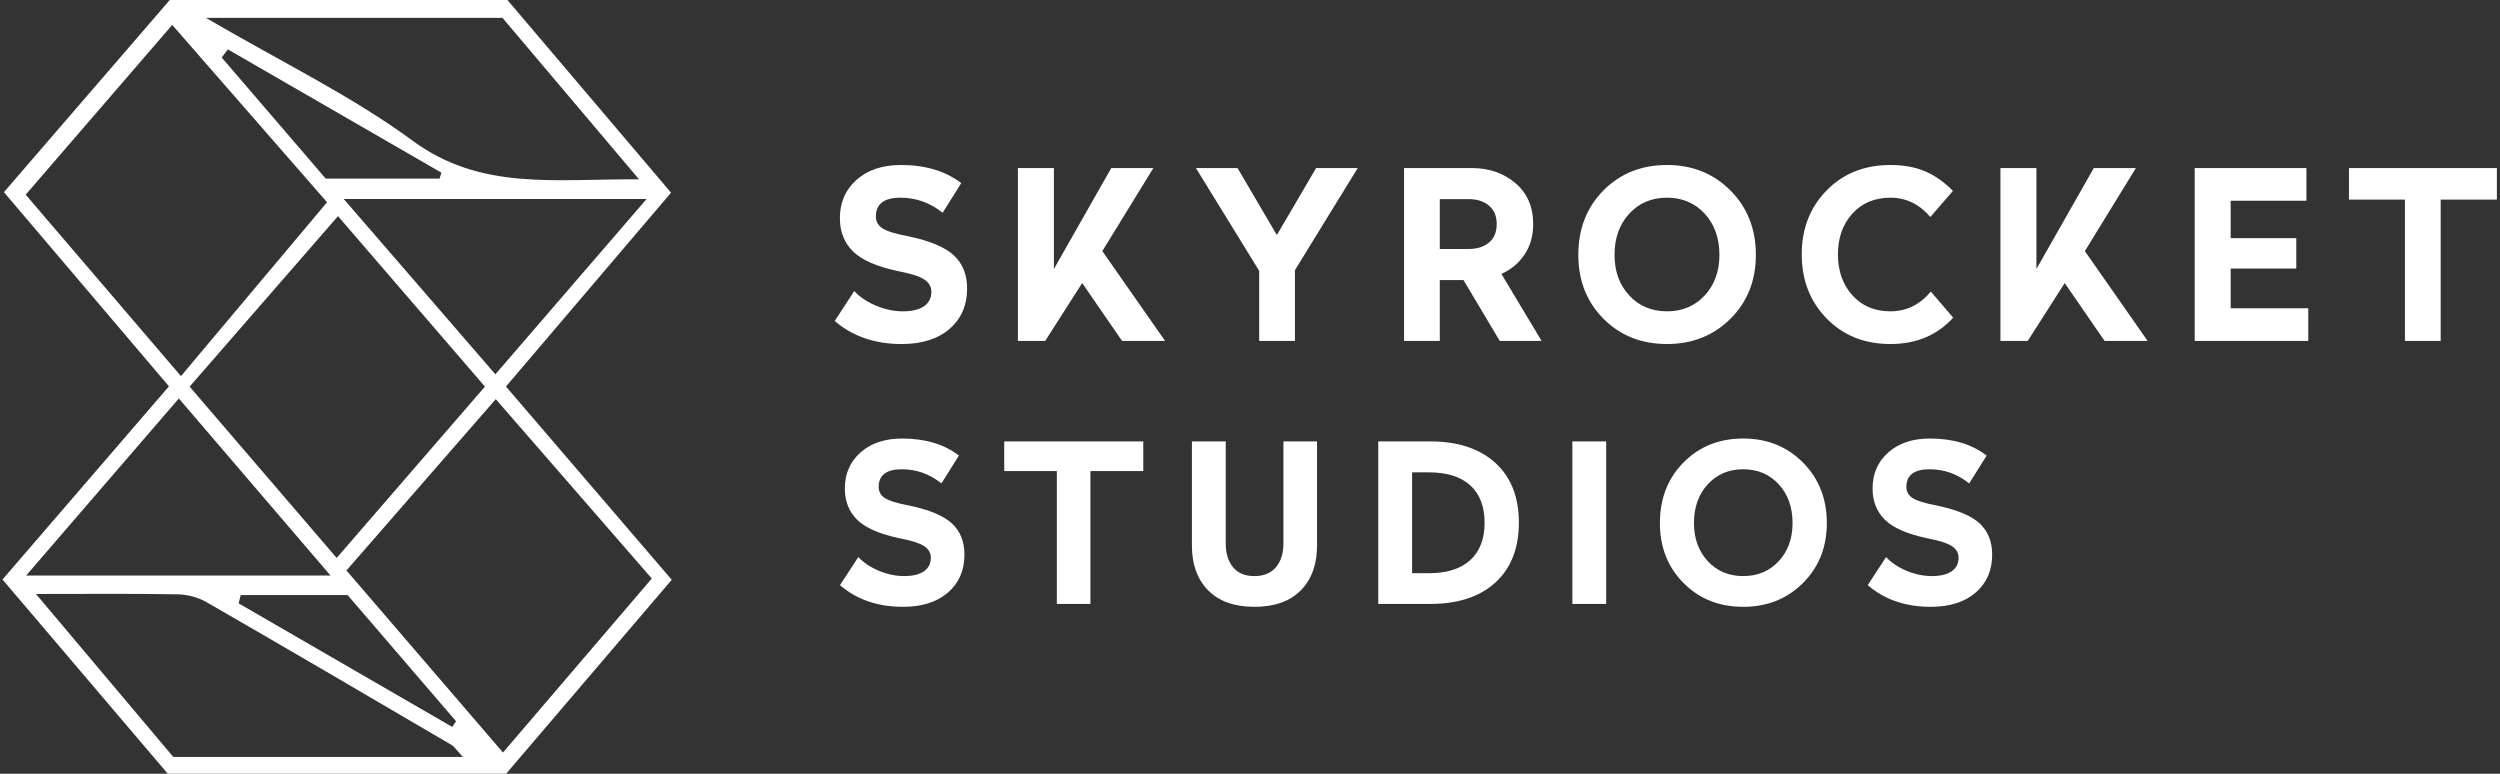
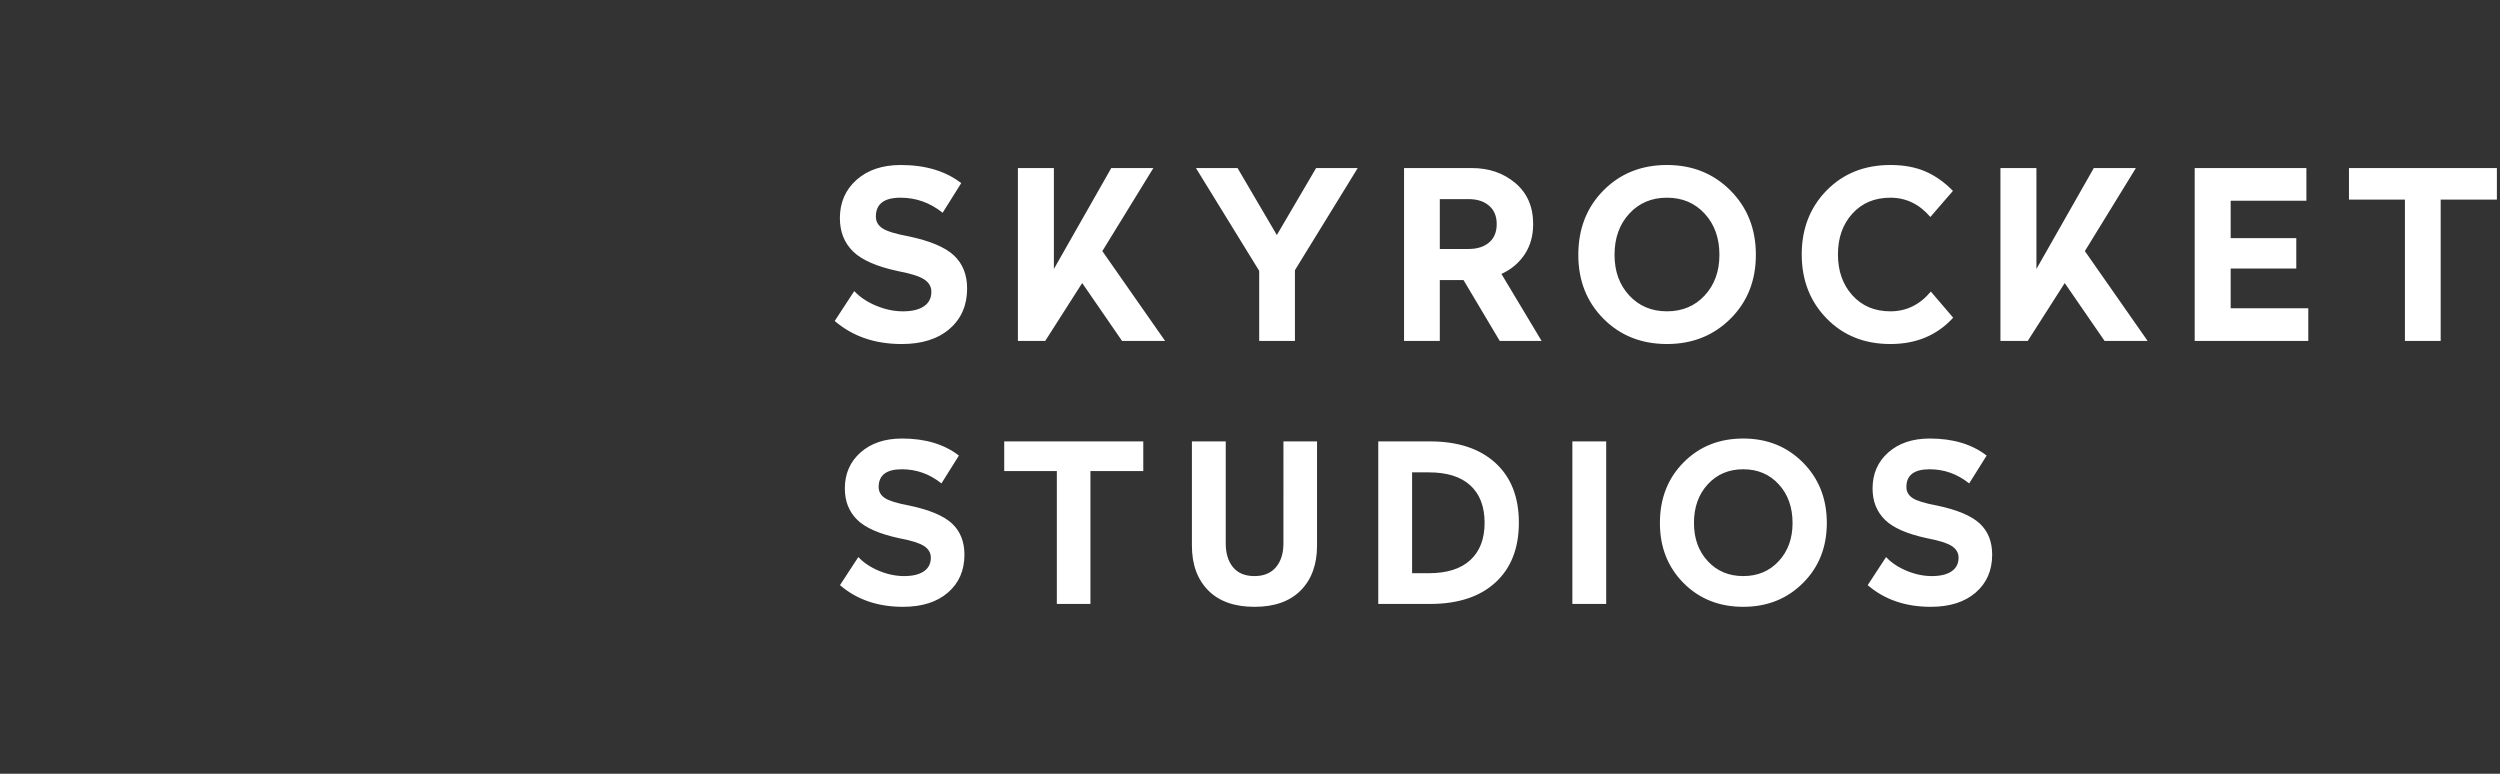
<svg xmlns="http://www.w3.org/2000/svg" version="1.1" x="0px" y="0px" width="2000px" height="619px" viewBox="0 0 2000 619" enable-background="new 0 0 2000 619" xml:space="preserve">
  <rect x="0" y="0" width="2000" height="619" fill="#333333" stroke="none" />
  <g id="SkyRocket_1_" enable-background="new    ">
    <g id="SkyRocket">
      <g>
        <path fill="#FFFFFF" d="M763.155,204.36c-7.026-6.588-19.19-11.697-36.499-15.339c-10.159-1.882-17.026-3.981-20.601-6.305     c-3.575-2.32-5.362-5.486-5.362-9.504c0-10.037,6.585-15.057,19.755-15.057c12.417,0,23.641,4.018,33.676,12.046l14.863-23.714     c-12.543-9.66-28.661-14.492-48.352-14.492c-14.674,0-26.465,3.952-35.369,11.856c-8.907,7.905-13.357,18.133-13.357,30.678     c0,10.792,3.48,19.638,10.441,26.537c6.961,6.901,18.97,12.171,36.028,15.809c10.032,1.882,16.993,4.078,20.883,6.587     c3.887,2.511,5.832,5.834,5.832,9.975c0,5.02-1.976,8.877-5.926,11.574c-3.951,2.7-9.565,4.046-16.839,4.046     c-7.025,0-14.11-1.473-21.259-4.422c-7.149-2.947-13.047-6.869-17.686-11.763l-15.615,23.901     c14.299,12.298,32.172,18.444,53.619,18.444c16.18,0,28.94-4.047,38.286-12.14c9.342-8.092,14.016-18.85,14.016-32.276     C773.69,219.764,770.178,210.947,763.155,204.36z M922.692,134.443h-33.676l-45.905,80.738v-80.738h-28.785v138.328h21.824     l29.602-46.342l31.919,46.342H932.1l-50.232-71.893L922.692,134.443z M1021.472,188.031l-31.428-53.588h-33.3l50.608,82.232     v56.096h28.597v-56.643l50.232-81.686h-33.3L1021.472,188.031z M1219.665,203.607c4.577-6.837,6.866-14.962,6.866-24.372     c0-13.8-4.735-24.717-14.204-32.747c-9.472-8.028-21.104-12.045-34.899-12.045h-54.183v138.328h28.597v-48.744h18.957     l29.018,48.744h33.488l-32.172-53.638C1208.909,215.623,1215.084,210.447,1219.665,203.607z M1191.256,194.009     c-4.077,3.453-9.565,5.176-16.462,5.176h-22.952v-39.899h22.952c6.896,0,12.385,1.76,16.462,5.271     c4.074,3.514,6.114,8.407,6.114,14.68C1197.37,185.635,1195.33,190.56,1191.256,194.009z M1333.578,131.996     c-20.445,0-37.377,6.775-50.797,20.326c-13.422,13.551-20.13,30.742-20.13,51.567c0,20.579,6.708,37.61,20.13,51.098     c13.42,13.487,30.352,20.231,50.797,20.231c20.319,0,37.252-6.744,50.797-20.231c13.546-13.487,20.319-30.519,20.319-51.098     c0-20.702-6.773-37.858-20.319-51.474C1370.83,138.804,1353.897,131.996,1333.578,131.996z M1363.774,236.354     c-7.841,8.469-17.905,12.703-30.196,12.703c-12.293,0-22.358-4.234-30.195-12.703c-7.84-8.469-11.759-19.291-11.759-32.465     c0-13.424,3.919-24.401,11.759-32.936c7.837-8.531,17.902-12.798,30.195-12.798c12.291,0,22.355,4.267,30.196,12.798     c7.837,8.534,11.759,19.512,11.759,32.936C1375.533,217.063,1371.611,227.886,1363.774,236.354z M1512.306,249.058     c-12.544,0-22.671-4.263-30.384-12.798c-7.714-8.53-11.57-19.445-11.57-32.747c0-13.297,3.856-24.184,11.57-32.653     c7.713-8.468,17.84-12.703,30.384-12.703c12.54,0,23.202,5.146,31.983,15.433l18.061-20.89     c-6.899-7.025-14.298-12.233-22.2-15.622c-7.901-3.387-17.185-5.081-27.844-5.081c-20.695,0-37.692,6.775-50.985,20.326     c-13.296,13.551-19.942,30.615-19.942,51.19c0,20.579,6.646,37.673,19.942,51.285c13.293,13.615,30.29,20.421,50.985,20.421     s37.439-7.026,50.232-21.079l-17.873-20.891C1535.884,243.788,1525.099,249.058,1512.306,249.058z M1708.719,134.443h-33.677     l-45.905,80.738v-80.738h-28.785v138.328h21.824l29.602-46.342l31.919,46.342h34.429l-50.232-71.893L1708.719,134.443z      M1784.536,214.806h52.489v-24.278h-52.489v-29.924h60.579v-26.16h-89.364v138.328h90.87v-26.16h-62.085V214.806z      M1879.168,134.443v25.219h44.776v113.109h28.597V159.662h44.965v-25.219H1879.168z" />
      </g>
    </g>
  </g>
  <g id="Shape_7_1_" enable-background="new    ">
</g>
  <g id="Studios_1_" enable-background="new    ">
    <g id="Studios">
      <g>
        <path fill="#FFFFFF" d="M761.643,418.846c-6.604-6.192-18.039-10.996-34.31-14.419c-9.551-1.77-16.006-3.743-19.366-5.927     c-3.36-2.182-5.04-5.158-5.04-8.935c0-9.435,6.189-14.153,18.569-14.153c11.673,0,22.224,3.776,31.658,11.323l13.971-22.292     c-11.791-9.081-26.942-13.623-45.451-13.623c-13.795,0-24.879,3.716-33.25,11.146c-8.372,7.43-12.556,17.045-12.556,28.838     c0,10.145,3.271,18.46,9.814,24.945c6.544,6.487,17.833,11.441,33.868,14.86c9.432,1.77,15.976,3.834,19.631,6.192     c3.653,2.36,5.483,5.484,5.483,9.377c0,4.719-1.857,8.346-5.571,10.881c-3.714,2.537-8.992,3.803-15.828,3.803     c-6.605,0-13.265-1.385-19.985-4.157c-6.721-2.77-12.264-6.458-16.624-11.057l-14.68,22.468     c13.441,11.561,30.242,17.338,50.404,17.338c15.209,0,27.205-3.804,35.99-11.411c8.782-7.607,13.176-17.72,13.176-30.341     C771.547,433.325,768.244,425.038,761.643,418.846z M803.379,376.828h42.092v106.327h26.882V376.828h42.269v-23.707H803.379     V376.828z M1026.746,434.68c0,8.022-2.006,14.391-6.014,19.106c-4.01,4.72-9.727,7.077-17.154,7.077     c-7.547,0-13.265-2.357-17.155-7.077c-3.891-4.716-5.836-11.084-5.836-19.106v-81.559h-27.06v83.328     c0,15.099,4.333,27.04,12.999,35.825c8.666,8.788,21.016,13.181,37.052,13.181c16.033,0,28.385-4.393,37.051-13.181     c8.666-8.785,12.999-20.727,12.999-35.825v-83.328h-26.882V434.68z M1196.26,370.282c-12.557-11.439-29.977-17.161-52.261-17.161     h-41.385v130.034h41.385c22.399,0,39.851-5.72,52.35-17.161c12.496-11.438,18.746-27.422,18.746-47.945     C1215.095,397.646,1208.816,381.724,1196.26,370.282z M1176.275,448.037c-7.605,7.019-18.658,10.526-33.16,10.526h-13.441V377.89     h13.441c14.502,0,25.555,3.479,33.16,10.438c7.604,6.961,11.407,16.927,11.407,29.899     C1187.683,431.084,1183.88,441.021,1176.275,448.037z M1257.893,483.155h27.059V353.121h-27.059V483.155z M1394.602,350.82     c-19.219,0-35.137,6.37-47.751,19.107c-12.617,12.738-18.924,28.898-18.924,48.476c0,19.346,6.307,35.356,18.924,48.033     c12.614,12.68,28.532,19.019,47.751,19.019c19.101,0,35.018-6.339,47.751-19.019c12.734-12.677,19.101-28.688,19.101-48.033     c0-19.461-6.366-35.588-19.101-48.388C1429.619,357.221,1413.702,350.82,1394.602,350.82z M1422.986,448.922     c-7.369,7.961-16.831,11.941-28.385,11.941c-11.557,0-21.018-3.98-28.385-11.941c-7.37-7.961-11.054-18.134-11.054-30.519     c0-12.619,3.684-22.938,11.054-30.961c7.367-8.019,16.828-12.03,28.385-12.03c11.554,0,21.016,4.012,28.385,12.03     c7.368,8.022,11.054,18.342,11.054,30.961C1434.04,430.788,1430.354,440.961,1422.986,448.922z M1583.837,418.846     c-6.604-6.192-18.04-10.996-34.311-14.419c-9.55-1.77-16.005-3.743-19.365-5.927c-3.36-2.182-5.04-5.158-5.04-8.935     c0-9.435,6.189-14.153,18.569-14.153c11.673,0,22.223,3.776,31.657,11.323l13.972-22.292     c-11.792-9.081-26.942-13.623-45.452-13.623c-13.795,0-24.879,3.716-33.249,11.146c-8.373,7.43-12.557,17.045-12.557,28.838     c0,10.145,3.271,18.46,9.815,24.945c6.544,6.487,17.832,11.441,33.868,14.86c9.432,1.77,15.975,3.834,19.631,6.192     c3.653,2.36,5.482,5.484,5.482,9.377c0,4.719-1.856,8.346-5.571,10.881c-3.713,2.537-8.991,3.803-15.828,3.803     c-6.604,0-13.264-1.385-19.984-4.157c-6.721-2.77-12.265-6.458-16.625-11.057l-14.679,22.468     c13.44,11.561,30.242,17.338,50.403,17.338c15.21,0,27.206-3.804,35.99-11.411c8.782-7.607,13.177-17.72,13.177-30.341     C1593.741,433.325,1590.438,425.038,1583.837,418.846z" />
      </g>
    </g>
  </g>
  <g id="Layer_11">
-     <path fill-rule="evenodd" clip-rule="evenodd" fill="#FFFFFF" d="M404.771,309.224c46.005,53.63,88.367,103.008,132.627,154.596   c-44.792,52.443-88.501,103.639-132.872,155.608c-88.903,0-177.28,0-269.936,0C92.095,569.492,47.698,517.312,2,463.605   c44.566-51.722,87.856-101.961,133.162-154.539C91.592,257.804,48.222,206.774,3.138,153.73C48.7,100.935,92.656,50.007,135.814,0   c91.534,0,180.004,0,270.146,0c42.758,50.349,85.646,100.861,130.887,154.142C492.688,205.987,449.241,257.006,404.771,309.224z    M402.393,602.011c40.736-47.636,79.453-92.91,119.031-139.19c-42.39-48.737-82.537-94.904-124.803-143.504   c-40.463,46.426-79.185,90.846-119.456,137.044C318.966,504.987,359.515,552.144,402.393,602.011z M20.56,155.748   c41.771,48.817,82.085,95.93,124.201,145.149c40.776-48.529,78.558-93.496,116.875-139.098   c-42.075-48.196-82.2-94.168-123.847-141.876C98.444,65.513,61.367,108.47,20.56,155.748z M270.396,172.923   c-40.812,46.889-79.424,91.261-118.688,136.378c40.42,47.101,78.12,91.021,117.621,137.057   c41.061-47.451,79.562-91.93,118.624-137.071C348.49,263.52,311.251,220.317,270.396,172.923z M28.784,475.189   c39.612,47.019,74.89,88.895,109.814,130.346c76.673,0,152.556,0,231.702,0c-4.832-5.143-6.605-8.125-9.231-9.671   c-65.157-38.195-130.315-76.391-195.764-114.084c-6.663-3.838-15.133-6.156-22.822-6.299   C107.638,474.82,72.776,475.189,28.784,475.189z M401.997,14.304c-79.214,0-153.974,0-237.234,0   c60.252,35.244,116.156,62.147,165.305,98.249c54.74,40.202,113.224,30.445,181.168,30.917   C471.399,96.362,436.538,55.135,401.997,14.304z M264.408,460.43c-42.698-49.852-81.452-95.093-121.338-141.658   c-42.079,48.795-80.539,93.394-122.156,141.658C103.437,460.43,180.68,460.43,264.408,460.43z M274.978,159.188   c42.663,49.316,81.399,94.091,121.326,140.248c41.08-47.614,78.726-91.267,120.977-140.248   C433.74,159.188,357.993,159.188,274.978,159.188z M351.632,142.869c0.507-1.581,1.014-3.152,1.517-4.726   c-56.936-32.872-113.882-65.746-170.824-98.618c-1.655,2.152-3.31,4.307-4.965,6.462c28.282,32.927,56.56,65.853,83.203,96.881   C292.751,142.869,322.194,142.869,351.632,142.869z M192.555,476.031c-0.547,2.214-1.09,4.43-1.637,6.652   c56.97,32.953,113.934,65.913,170.902,98.875c1.014-1.516,2.009-3.04,3.009-4.567c-29.304-34.101-58.609-68.207-86.756-100.96   C247.493,476.031,220.025,476.031,192.555,476.031z" />
-   </g>
+     </g>
</svg>